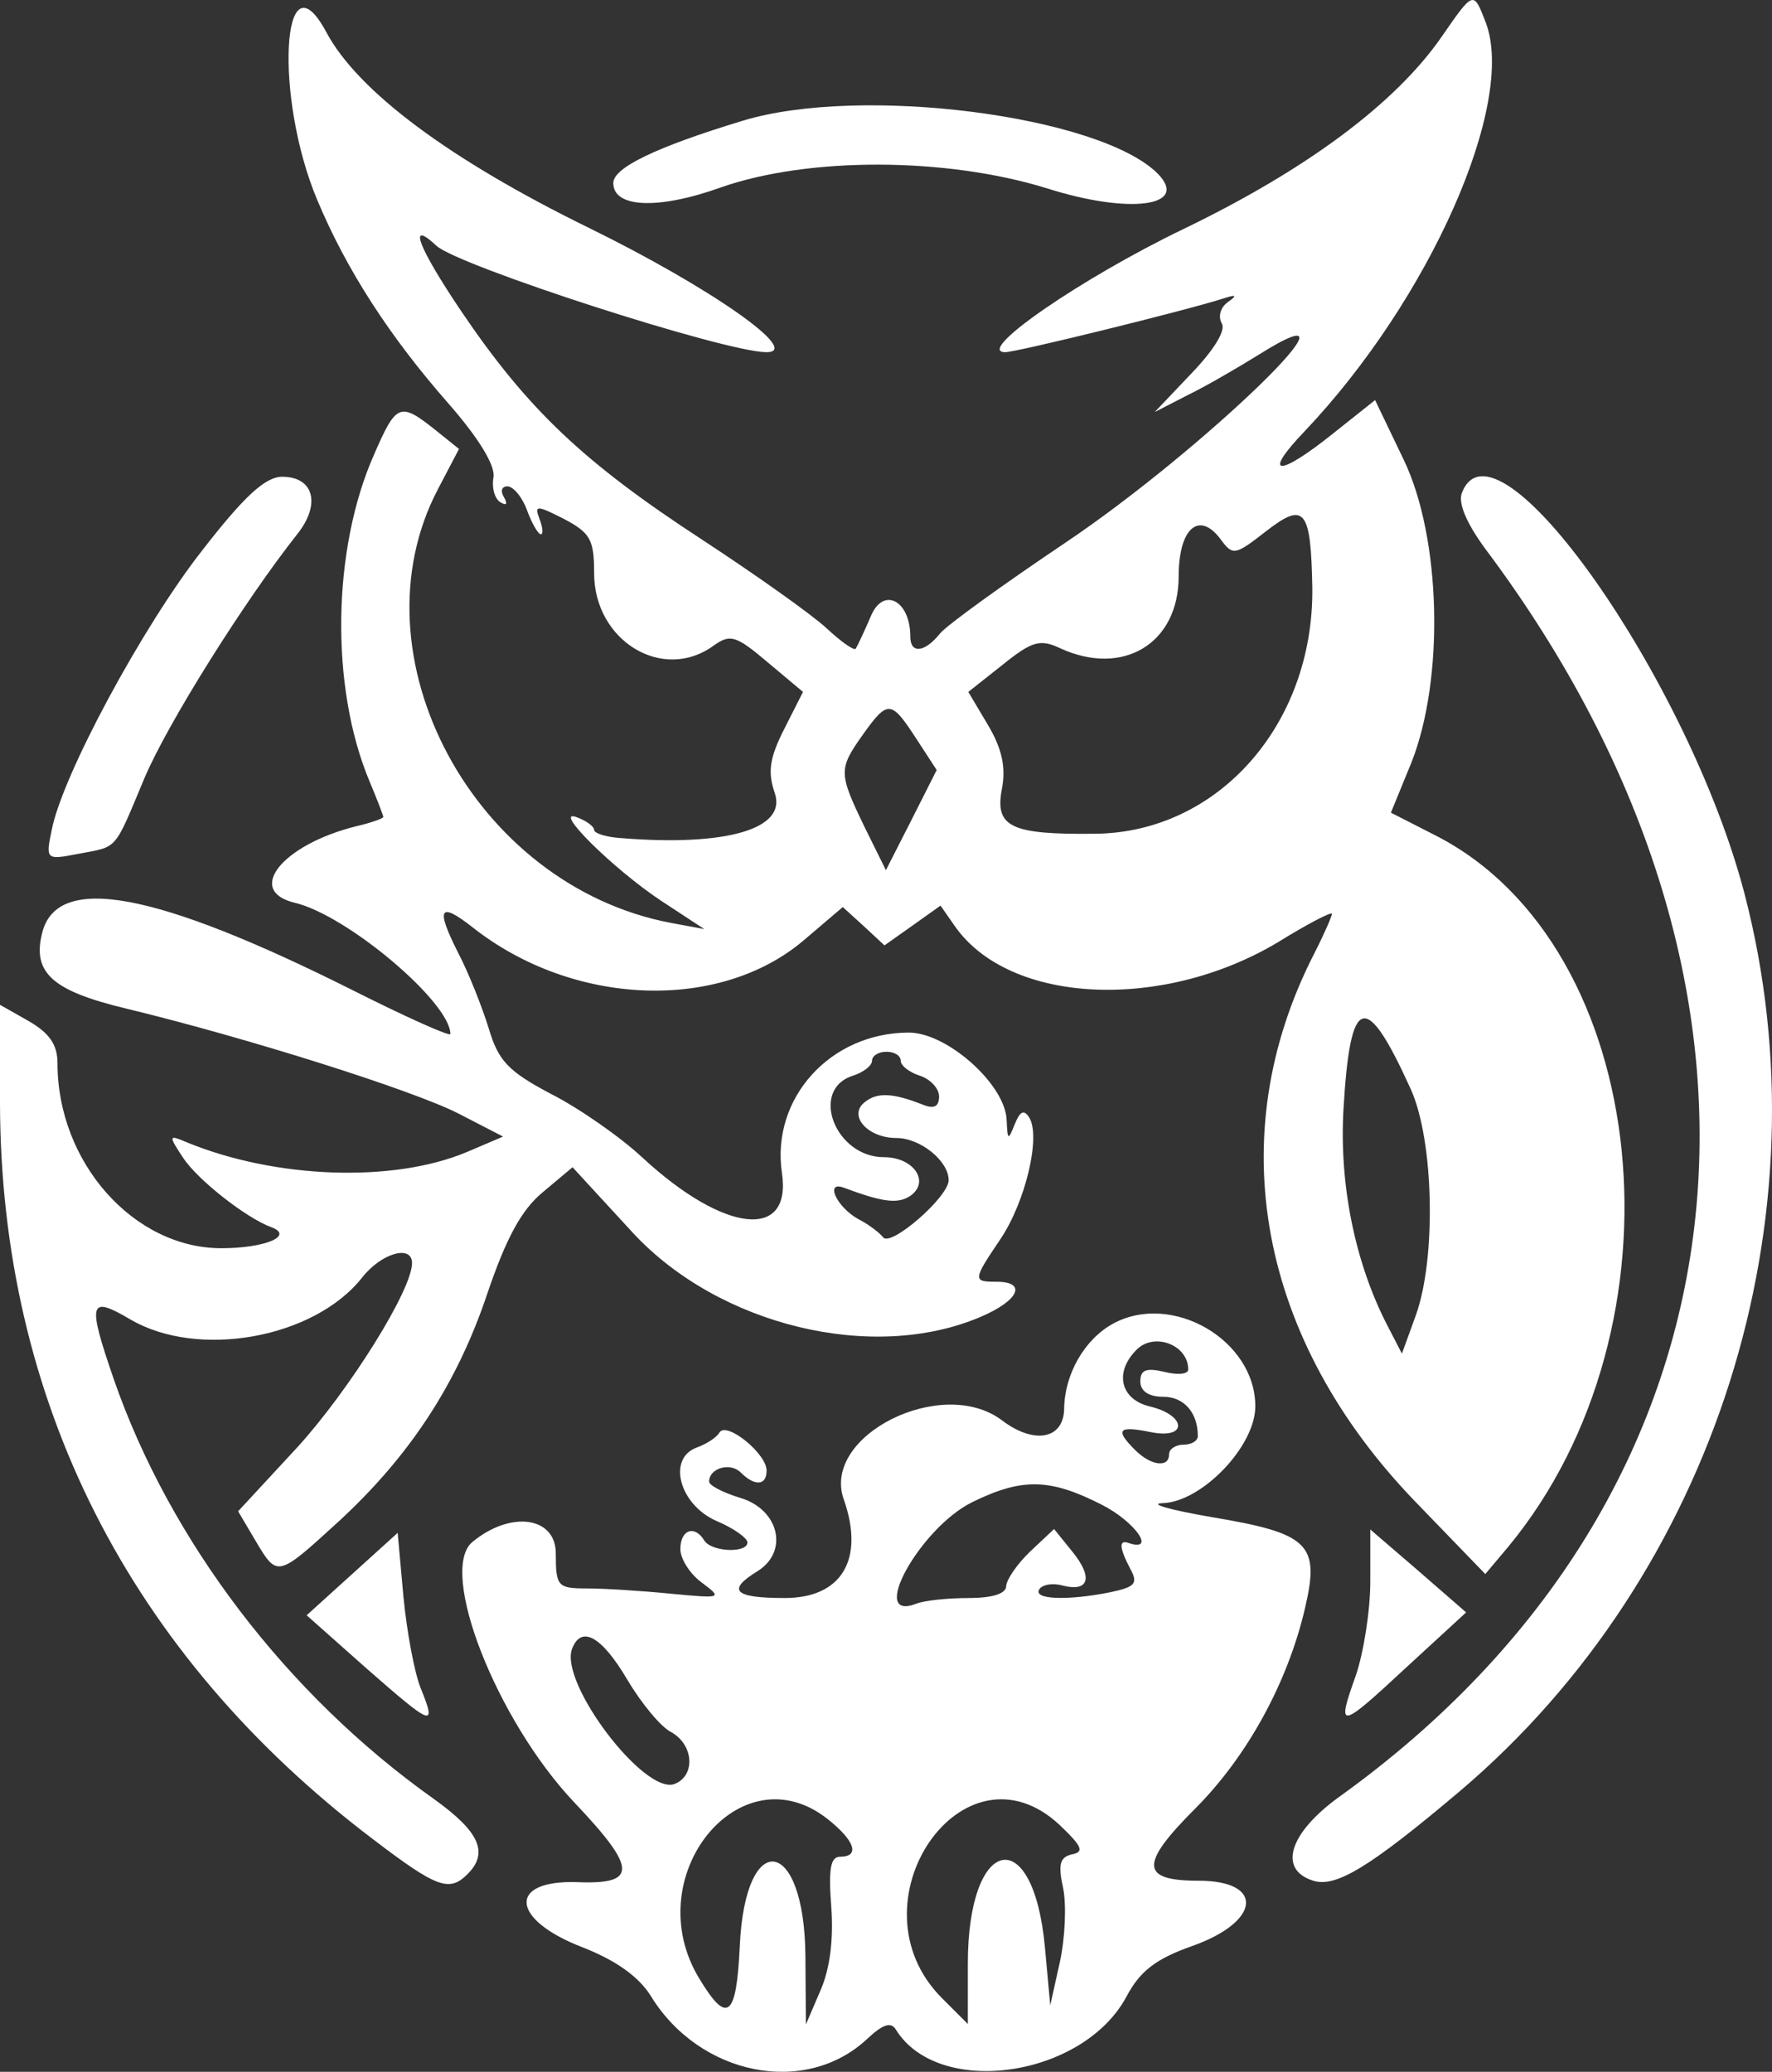
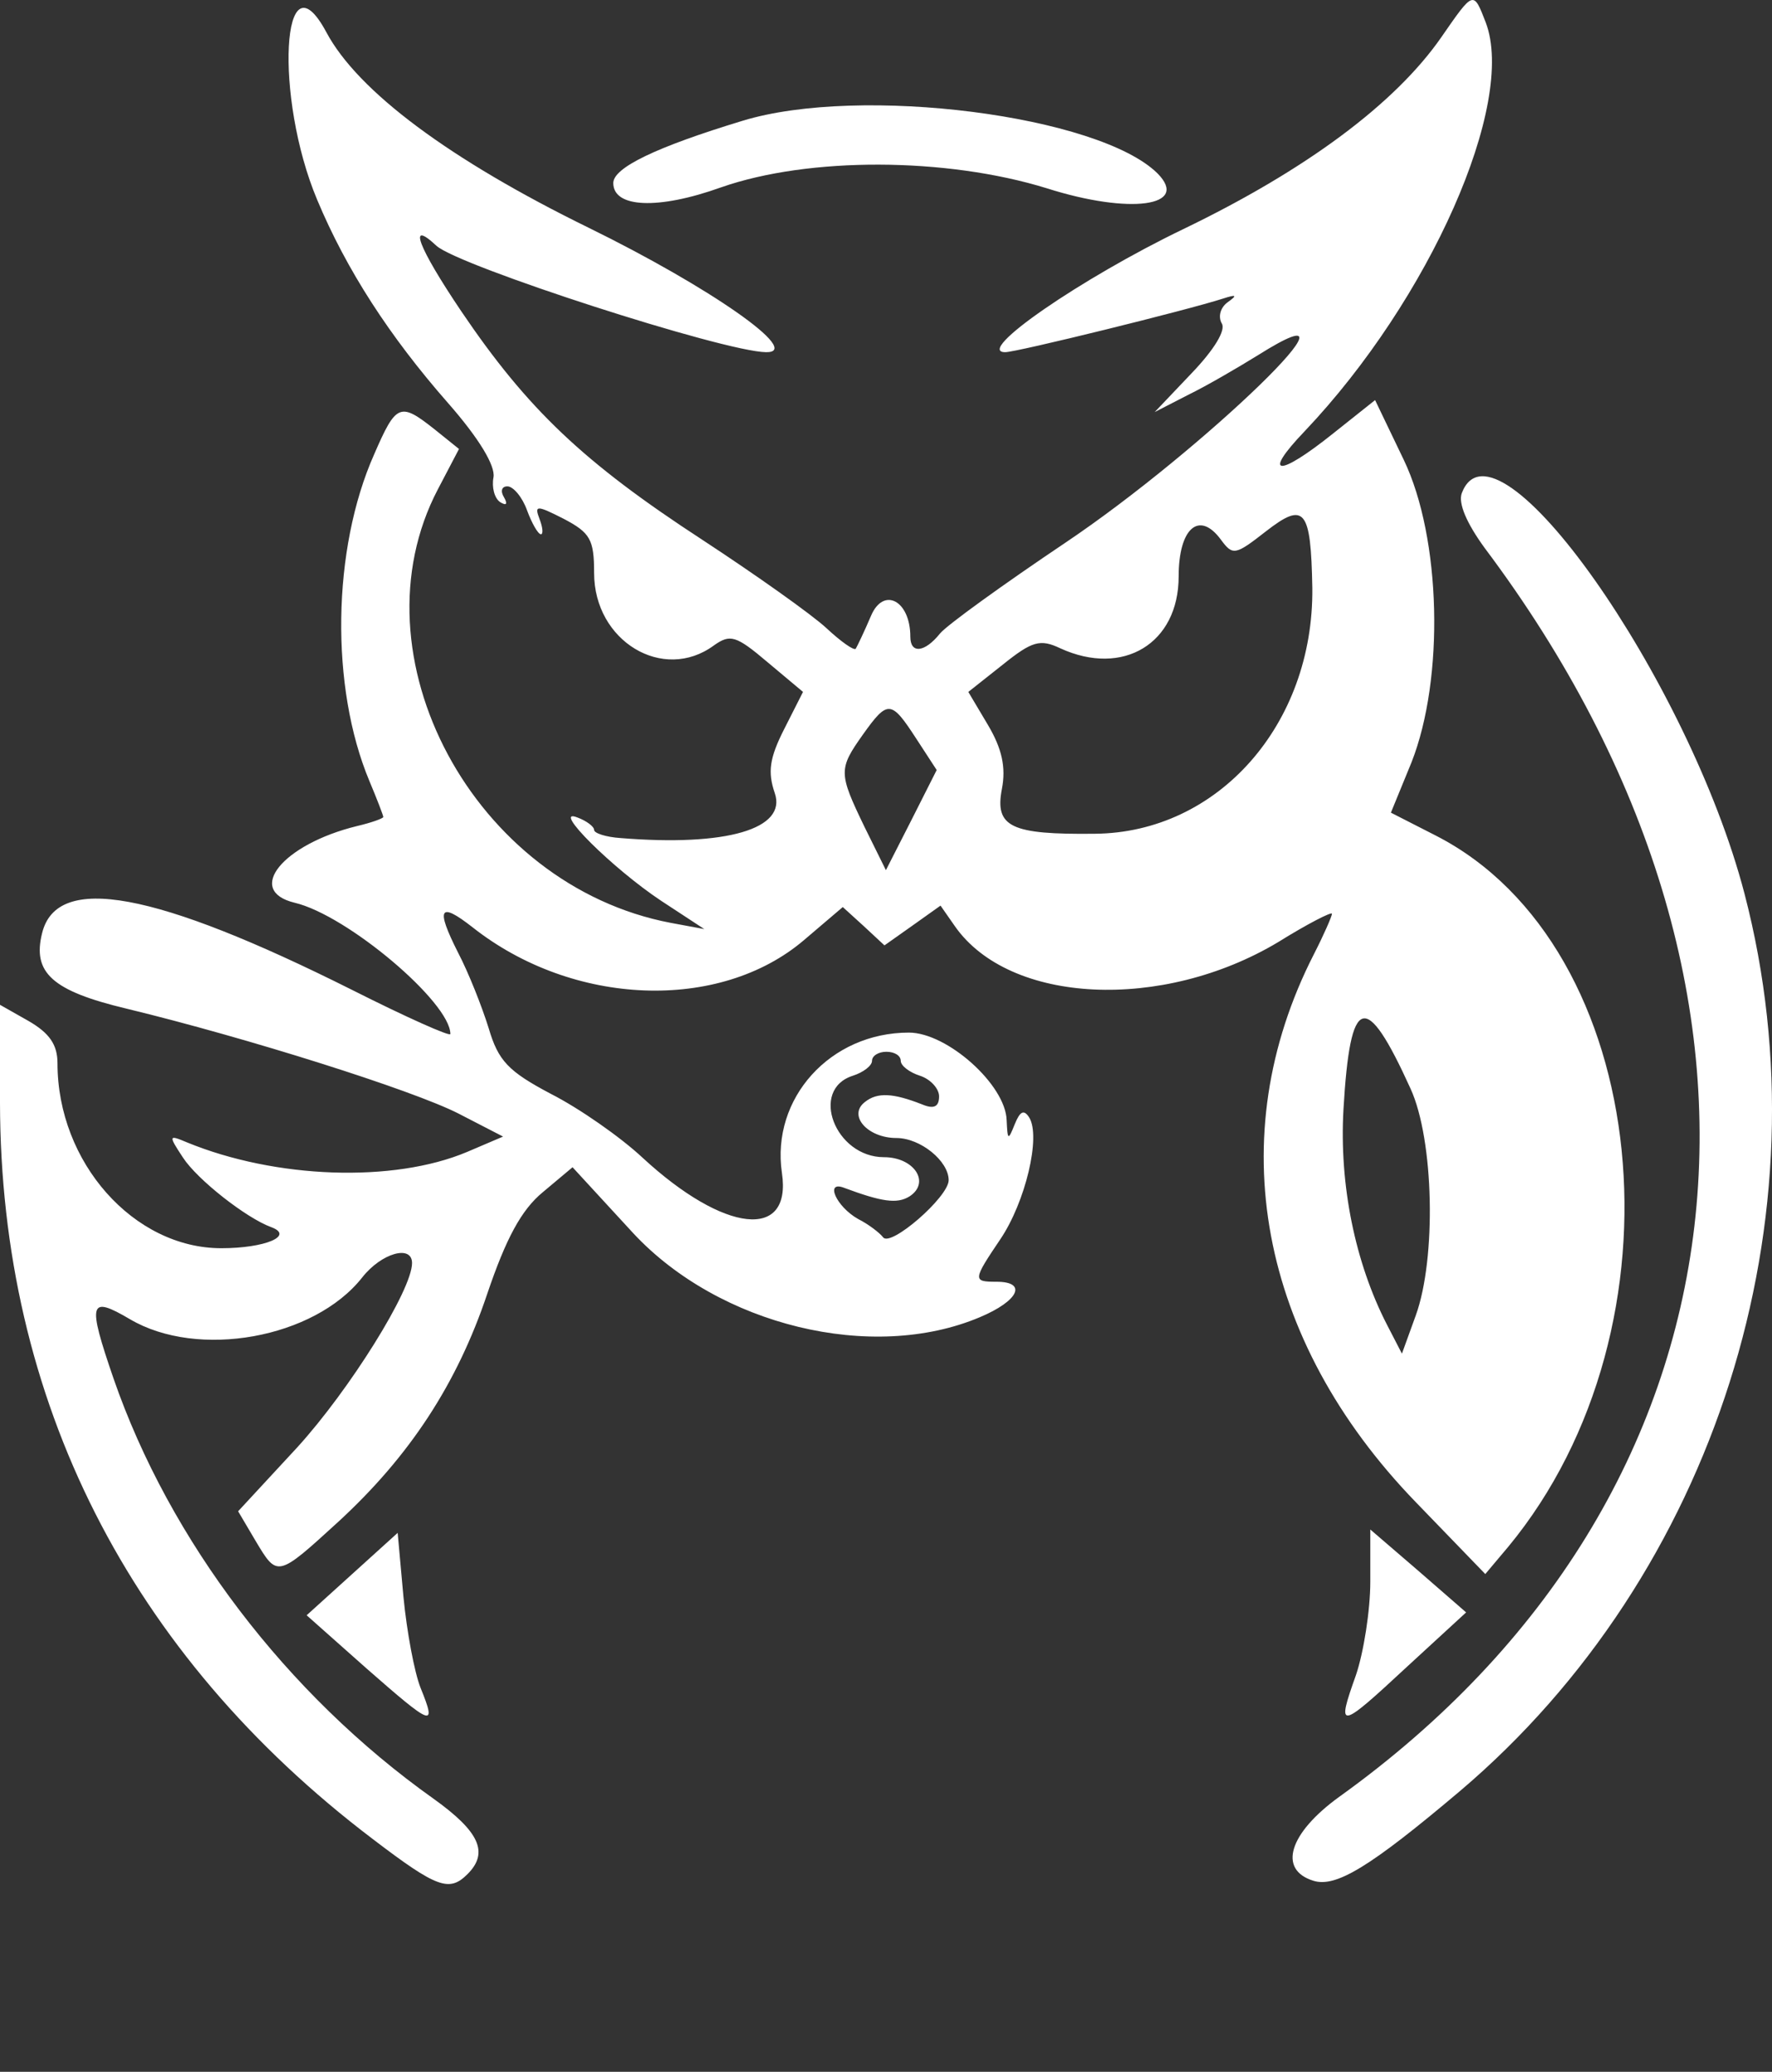
<svg xmlns="http://www.w3.org/2000/svg" version="1.0" preserveAspectRatio="xMidYMid meet" viewBox="56 40.25 184.92 216.19">
  <rect x="56" y="40.25" width="184.92" height="216.19" fill="#333333" stroke="none" />
  <g transform="translate(0,300) scale(0.05,-0.05)" fill="#ffffff" stroke="none">
    <path d="M4128 5117 c-96 -138 -281 -276 -538 -400 -214 -103 -437 -257 -372 -257 24 0 381 88 455 112 28 9 30 7 9 -8 -15 -11 -20 -30 -12 -44 9 -14 -16 -55 -63 -104 l-77 -81 70 36 c39 19 104 57 146 83 256 161 -114 -198 -403 -392 -128 -86 -246 -171 -261 -189 -32 -40 -62 -43 -62 -7 0 76 -56 105 -82 44 -14 -33 -29 -64 -32 -69 -4 -4 -31 15 -61 43 -30 28 -147 111 -260 185 -247 161 -364 272 -502 476 -91 135 -113 194 -52 137 46 -42 599 -221 688 -222 78 -1 -116 135 -371 260 -288 141 -481 284 -547 408 -93 173 -109 -136 -19 -350 61 -146 151 -285 273 -424 65 -74 99 -131 95 -155 -4 -21 2 -44 14 -52 13 -8 16 -4 8 10 -8 13 -5 23 7 23 12 0 31 -22 41 -50 10 -27 23 -50 29 -50 5 0 4 14 -3 32 -11 29 -6 29 51 0 55 -29 63 -43 63 -113 0 -142 144 -229 250 -151 34 24 46 21 112 -35 l74 -62 -39 -77 c-31 -61 -35 -90 -20 -134 26 -75 -101 -112 -322 -94 -30 2 -55 10 -55 17 0 7 -16 19 -35 26 -56 22 74 -107 175 -174 l90 -59 -70 13 c-411 78 -668 558 -486 905 l44 84 -51 41 c-72 57 -80 54 -126 -52 -88 -198 -92 -486 -10 -682 16 -38 29 -72 29 -75 0 -3 -25 -12 -55 -19 -155 -38 -234 -135 -130 -160 110 -26 325 -208 325 -274 0 -6 -92 35 -205 92 -411 206 -616 244 -647 119 -21 -83 21 -121 176 -158 252 -61 597 -170 693 -219 l93 -48 -75 -32 c-154 -65 -400 -56 -585 20 -38 16 -39 15 -8 -32 30 -46 132 -126 184 -145 49 -18 -13 -44 -104 -44 -183 0 -342 179 -342 386 0 39 -17 63 -60 88 l-60 34 0 -204 c1 -621 269 -1151 778 -1537 135 -103 160 -111 198 -73 45 45 24 89 -71 157 -307 218 -551 539 -668 877 -55 160 -51 174 34 124 142 -84 385 -40 485 87 40 51 104 69 104 30 0 -56 -130 -264 -239 -384 l-124 -134 36 -61 c46 -77 45 -78 173 39 149 137 248 288 311 476 39 115 71 175 116 212 l62 52 127 -138 c179 -192 498 -270 723 -175 81 34 100 74 35 74 -50 0 -50 3 8 89 52 77 85 214 60 254 -11 17 -19 13 -30 -14 -14 -35 -15 -34 -17 8 -2 74 -124 183 -204 183 -164 0 -288 -137 -265 -293 21 -141 -120 -126 -291 32 -46 43 -132 103 -191 133 -89 47 -110 69 -130 137 -14 45 -42 116 -64 158 -47 93 -39 107 30 53 210 -166 516 -177 692 -27 l81 69 44 -40 43 -40 58 41 59 42 30 -43 c114 -163 433 -178 675 -33 61 38 112 64 112 59 0 -5 -17 -44 -38 -85 -194 -380 -115 -804 213 -1143 l145 -150 48 57 c381 461 300 1253 -151 1484 l-94 48 43 105 c69 175 62 468 -16 631 l-60 125 -88 -70 c-115 -92 -149 -89 -59 5 261 275 442 684 378 853 -26 67 -25 67 -93 -31z m-269 -1149 c3 -285 -197 -511 -454 -513 -175 -2 -209 14 -194 93 9 46 0 85 -29 134 l-41 69 72 57 c61 49 78 54 120 34 131 -60 247 10 247 150 0 101 43 138 88 77 25 -34 30 -33 94 17 81 63 94 47 97 -118z m-827 -314 l43 -66 -53 -105 -53 -104 -45 91 c-54 112 -54 120 -3 192 52 73 59 72 111 -8z m1032 -731 c49 -107 54 -354 11 -473 l-29 -80 -31 60 c-67 130 -100 293 -91 450 14 240 46 250 140 43z m-1064 58 c0 -10 18 -24 40 -31 22 -7 40 -27 40 -43 0 -22 -11 -27 -35 -17 -61 24 -94 26 -120 5 -36 -28 6 -75 66 -75 50 0 109 -48 109 -88 0 -35 -122 -141 -137 -119 -7 9 -30 27 -52 38 -46 26 -70 81 -29 65 78 -29 110 -34 136 -18 45 29 10 82 -53 82 -102 0 -156 141 -65 170 22 7 40 21 40 31 0 11 14 19 30 19 17 0 30 -8 30 -19z" fill="#ffffff" />
    <path d="M2670 4943 c-181 -55 -270 -98 -270 -130 0 -52 94 -56 225 -9 183 64 470 63 680 -2 173 -55 299 -38 231 31 -122 121 -620 185 -866 110z" fill="#ffffff" />
-     <path d="M1541 4045 c-123 -157 -291 -468 -313 -582 -13 -62 -12 -63 55 -50 84 16 74 4 138 157 49 116 210 372 320 511 49 62 34 119 -32 119 -35 0 -79 -40 -168 -155z" fill="#ffffff" />
    <path d="M4171 4166 c-8 -21 10 -63 48 -115 695 -926 573 -1977 -304 -2606 -105 -76 -128 -152 -54 -175 47 -15 119 29 306 187 533 452 770 1198 594 1873 -117 448 -520 1019 -590 836z" fill="#ffffff" />
-     <path d="M3442 2432 c-59 -33 -100 -105 -101 -177 -1 -64 -63 -75 -130 -24 -125 94 -377 -32 -330 -165 44 -125 -4 -206 -123 -206 -106 0 -122 16 -57 56 66 41 45 129 -36 153 -36 11 -65 26 -65 34 0 28 44 41 66 19 29 -29 54 -28 54 4 0 35 -82 102 -98 80 -6 -11 -28 -25 -48 -32 -62 -23 -36 -119 41 -153 36 -15 65 -36 65 -45 0 -23 -75 -20 -90 4 -20 33 -50 23 -50 -18 0 -20 20 -52 45 -70 44 -33 41 -33 -65 -23 -60 6 -139 11 -175 11 -61 0 -65 4 -65 73 0 77 -94 90 -174 24 -72 -60 50 -372 213 -544 131 -138 132 -171 6 -166 -146 5 -140 -78 11 -136 69 -27 117 -61 142 -101 102 -167 323 -211 452 -90 33 31 50 36 60 19 89 -143 390 -100 481 69 28 53 61 79 138 106 143 51 150 136 13 136 -122 0 -124 34 -8 150 109 109 194 264 230 420 31 133 8 155 -196 189 -87 15 -132 28 -101 29 82 3 193 119 193 202 0 139 -175 240 -298 172z m158 -95 c0 -10 -22 -12 -50 -5 -38 9 -50 4 -50 -20 0 -20 17 -32 48 -32 43 0 72 -33 72 -82 0 -10 -13 -18 -30 -18 -16 0 -30 -9 -30 -20 0 -29 -38 -24 -71 9 -43 43 -35 51 34 37 77 -15 73 36 -4 54 -61 15 -74 72 -26 119 37 36 107 9 107 -42z m-181 -282 c71 -36 115 -100 56 -80 -20 7 -19 -10 4 -54 17 -31 10 -38 -42 -49 -90 -18 -161 -15 -148 6 6 10 28 14 49 8 55 -14 64 17 20 71 l-38 47 -50 -47 c-27 -26 -49 -58 -50 -72 0 -16 -29 -25 -78 -25 -43 0 -93 -5 -110 -12 -101 -39 8 158 117 212 104 51 162 50 270 -5z m-990 -365 c29 -49 70 -99 92 -110 47 -26 51 -91 7 -108 -63 -24 -241 211 -214 282 19 50 62 26 115 -64z m418 -291 c57 -45 69 -79 26 -79 -20 0 -24 -27 -18 -105 5 -68 -3 -130 -23 -175 l-30 -70 -1 143 c-2 250 -126 268 -137 20 -7 -148 -26 -164 -84 -68 -130 212 84 478 267 334z m485 -13 c46 -44 52 -56 25 -61 -25 -6 -29 -21 -18 -71 7 -35 4 -104 -7 -154 l-20 -90 -11 120 c-24 264 -161 235 -161 -33 l0 -126 -54 54 c-197 197 44 550 246 361z" fill="#ffffff" />
    <path d="M1855 1910 l-95 -86 125 -111 c138 -121 147 -125 113 -41 -13 32 -29 118 -36 191 l-12 133 -95 -86z" fill="#ffffff" />
-     <path d="M3980 1894 c0 -60 -14 -148 -30 -195 -41 -115 -36 -115 106 17 l124 114 -100 87 -100 86 0 -109z" fill="#ffffff" />
+     <path d="M3980 1894 c0 -60 -14 -148 -30 -195 -41 -115 -36 -115 106 17 l124 114 -100 87 -100 86 0 -109" fill="#ffffff" />
  </g>
</svg>